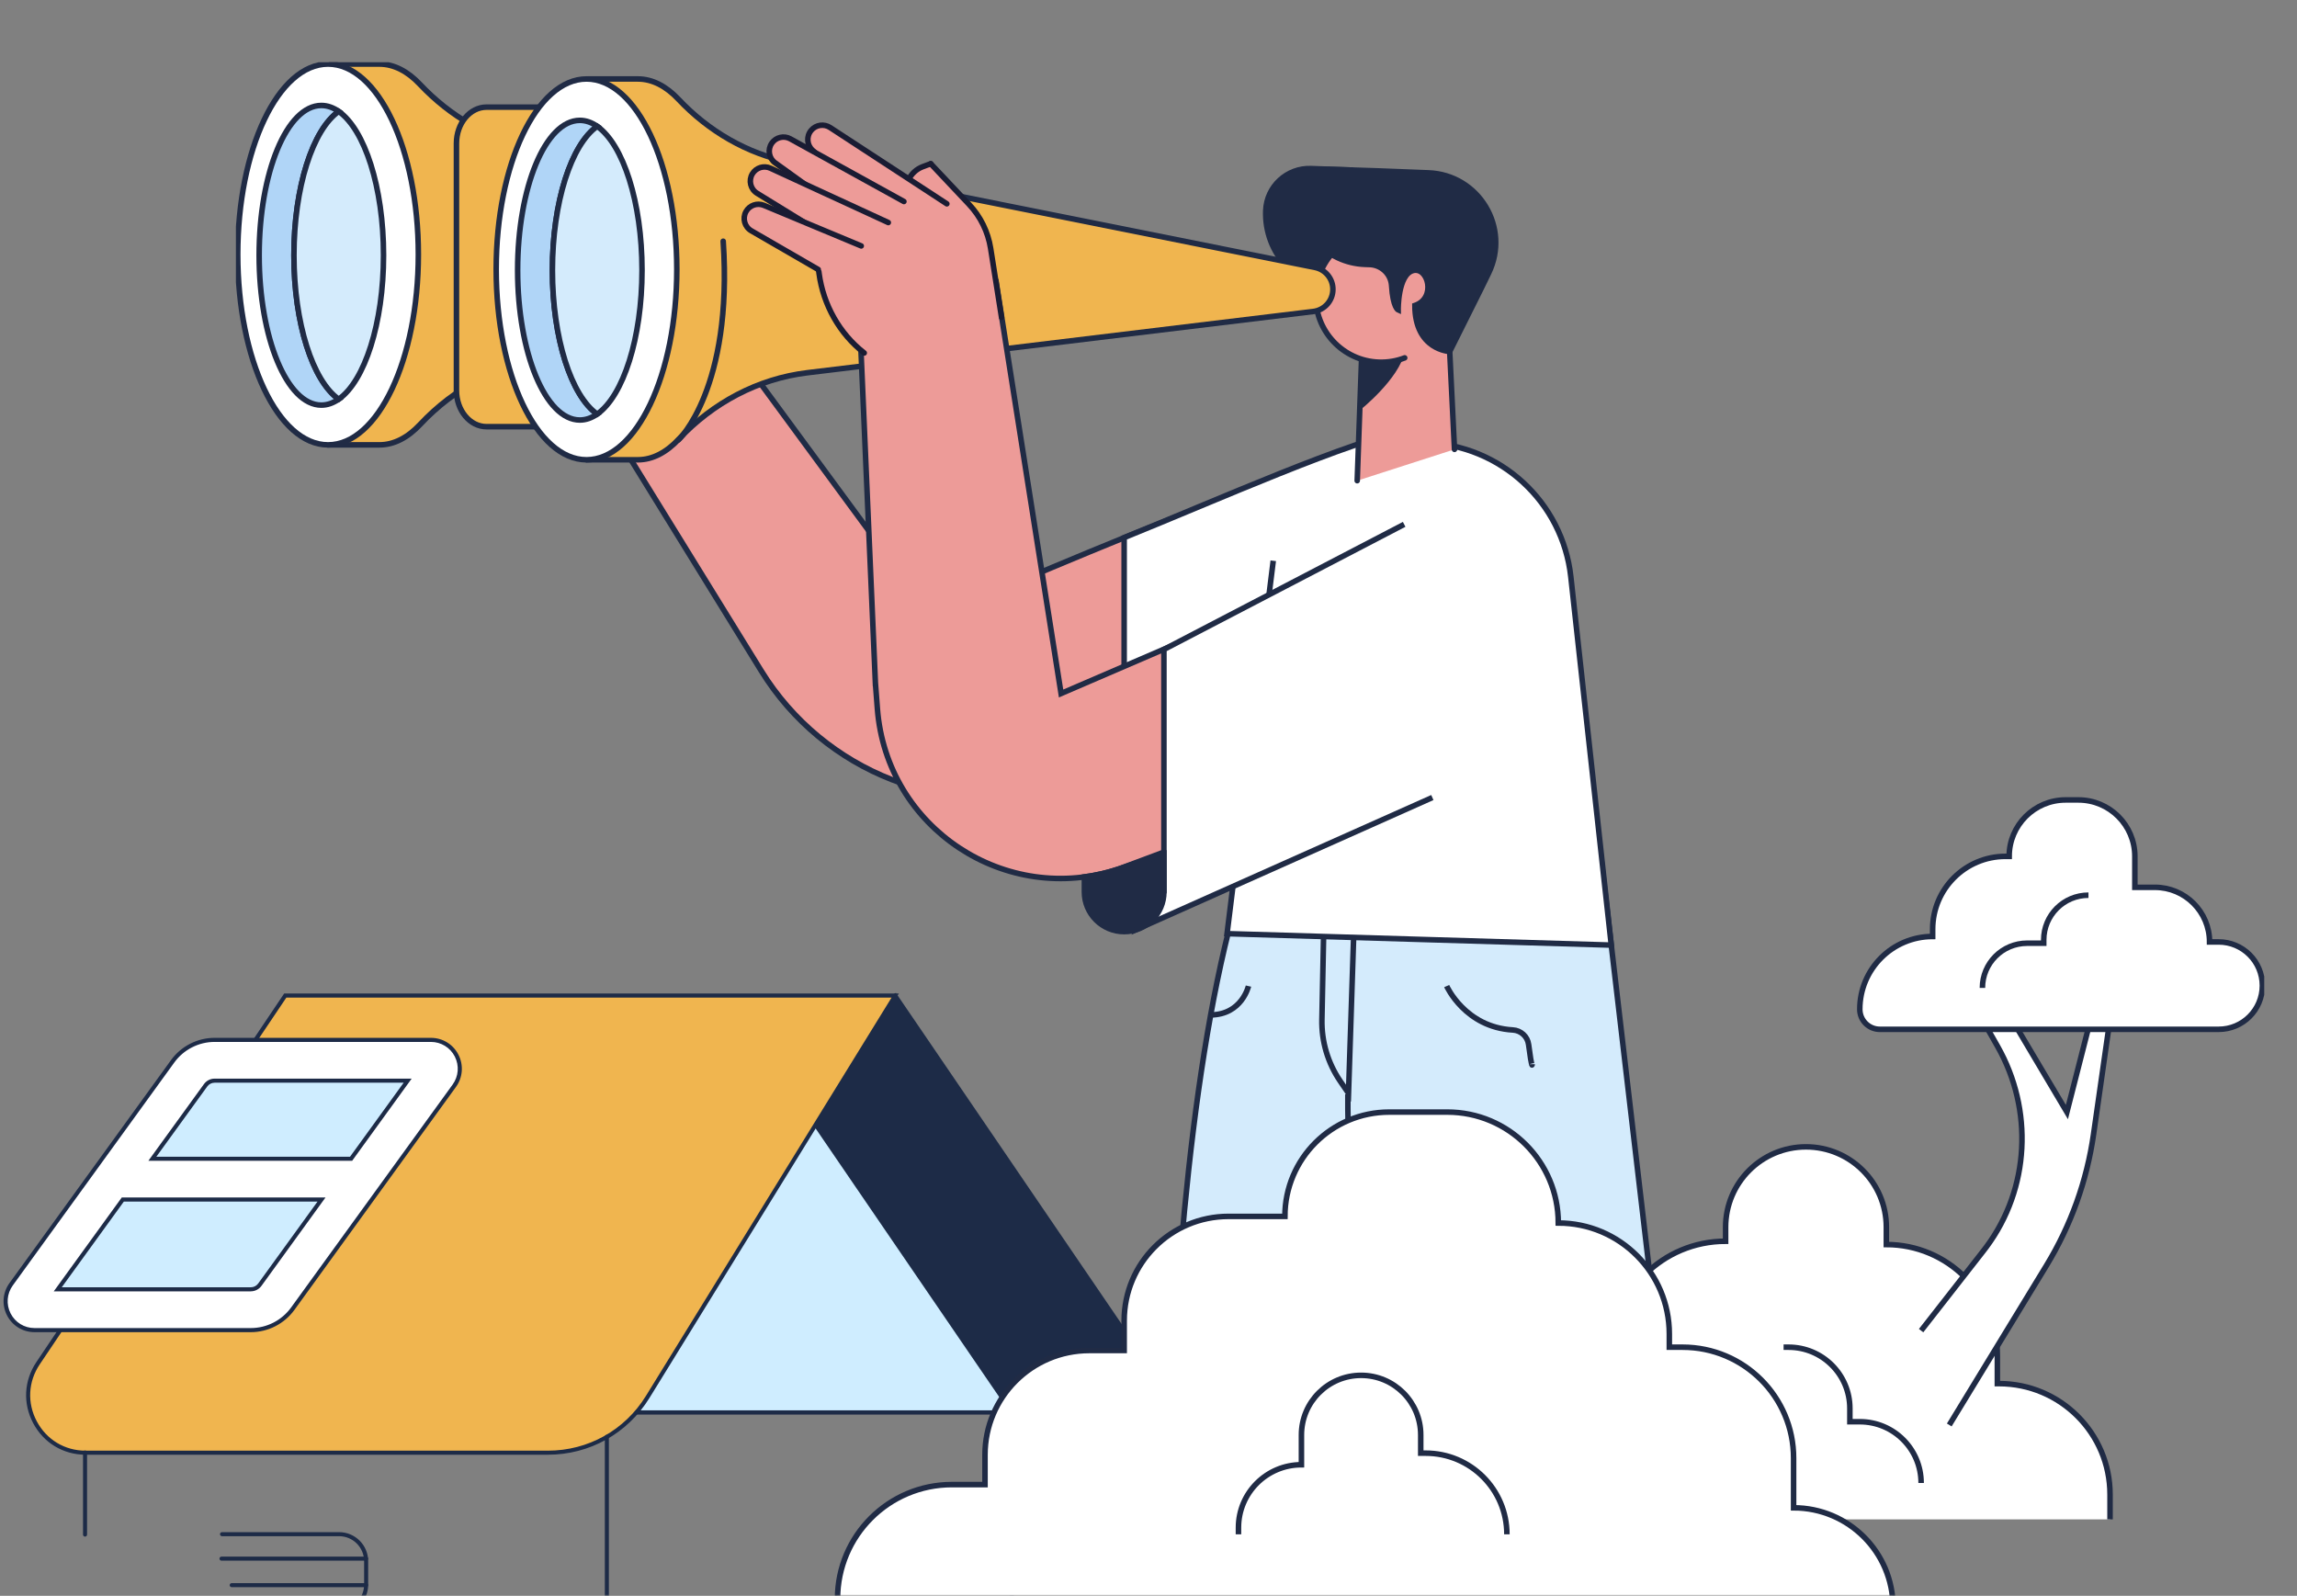
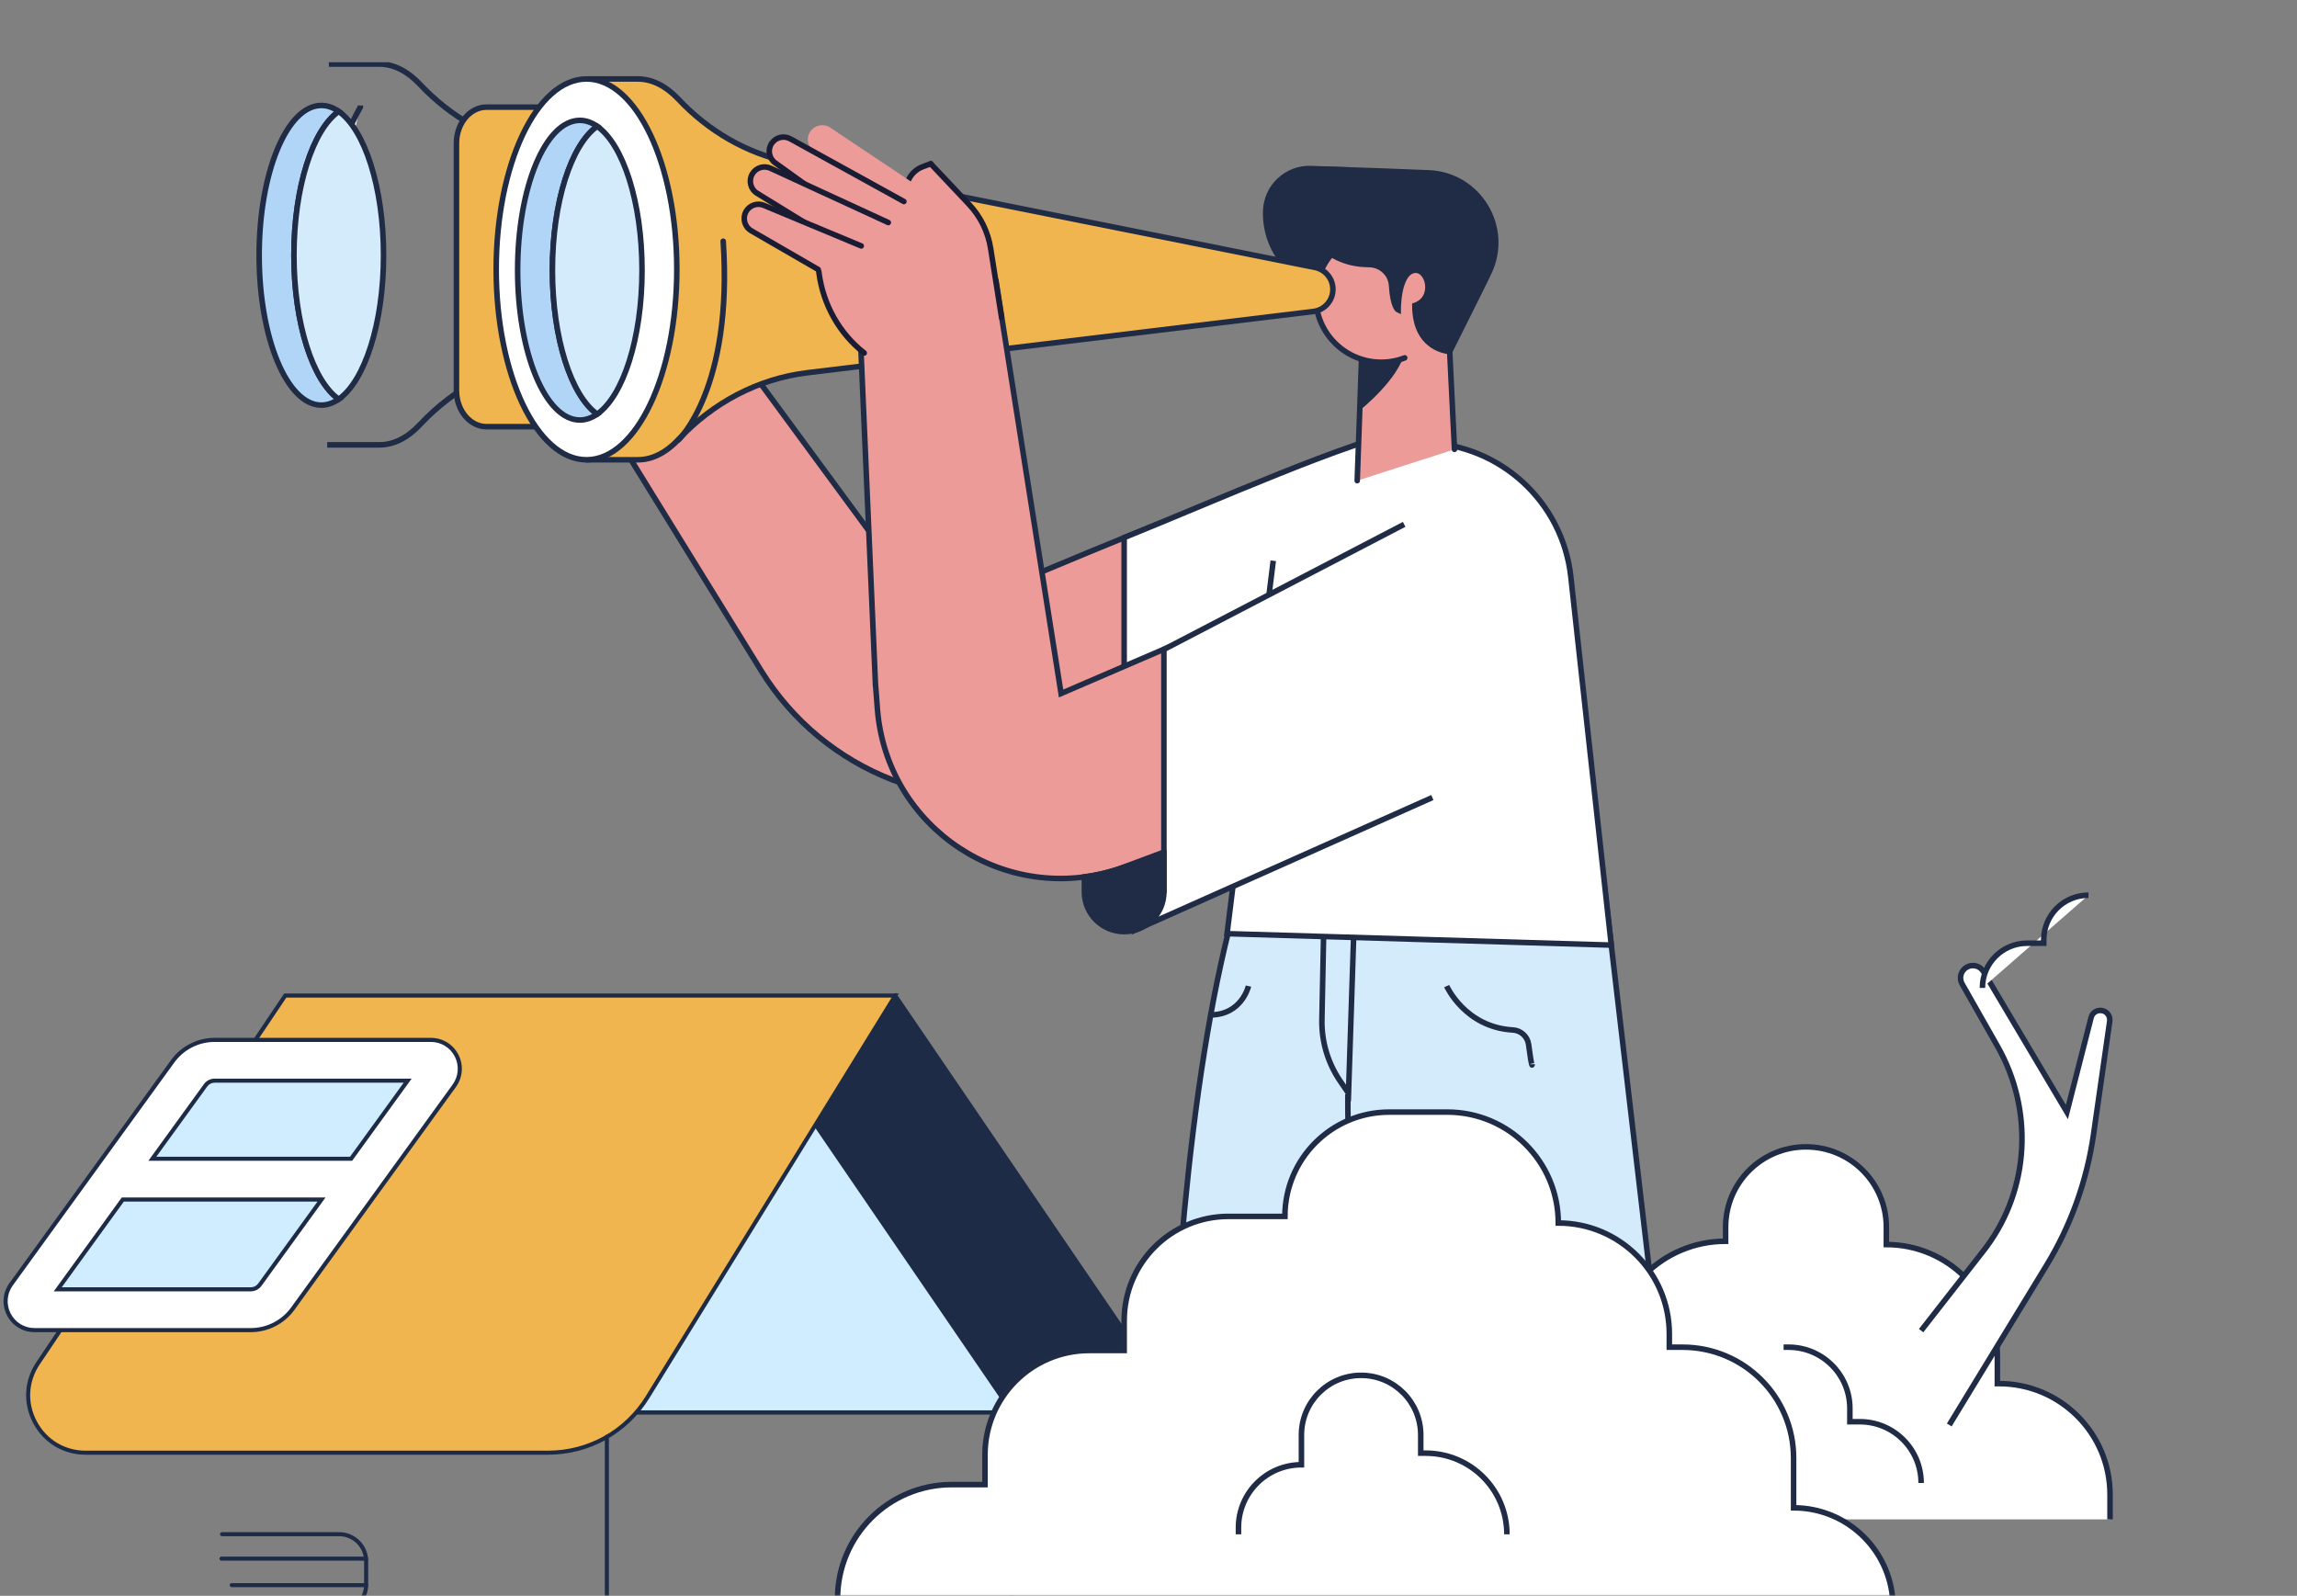
<svg xmlns="http://www.w3.org/2000/svg" width="701" height="487" viewBox="0 0 701 487" fill="none">
  <rect x="0" y="0" width="701" height="487" fill="#808080" stroke="none" />
  <mask id="mask0_2_13" style="mask-type:alpha" maskUnits="userSpaceOnUse" x="0" y="0" width="701" height="487">
    <rect width="701" height="487" fill="#D9D9D9" />
  </mask>
  <g mask="url(#mask0_2_13)">
    <g clip-path="url(#clip0_2_13)">
      <path d="M273.21 303.815L346.412 411.193C352.3 419.832 345.499 431.016 334.359 431.016H167.374L178.3 354.95L273.21 303.815Z" fill="#1D2B47" />
      <path d="M334.35 431.634H166.65L177.718 354.547L273.406 303L346.922 410.835C349.642 414.822 349.928 419.716 347.709 423.936C345.213 428.677 340.095 431.625 334.359 431.625L334.35 431.634ZM168.09 430.389H334.35C339.62 430.389 344.318 427.7 346.609 423.363C348.649 419.5 348.389 415.19 345.893 411.543L273.013 304.631L178.872 355.345L168.09 430.389Z" fill="#1D2B47" />
      <path d="M239.387 329.347L175.866 371.852L167.374 431.007H308.903L239.387 329.347Z" fill="#CFEDFF" />
      <path d="M310.084 431.635H166.659L175.293 371.484L175.526 371.332L239.557 328.487L310.084 431.635ZM168.09 430.389H307.721L239.226 330.207L176.448 372.219L168.09 430.398V430.389Z" fill="#1D2B47" />
      <path d="M273.21 303.815L197.663 426.311C191.14 436.886 179.615 443.32 167.213 443.32H26.124C12.12 443.32 3.79 427.655 11.619 416.014L87.058 303.815H273.201H273.21Z" fill="#F0B54F" />
      <path d="M167.213 443.939H26.124C19.314 443.939 13.337 440.345 10.134 434.323C6.931 428.301 7.297 421.329 11.1 415.665L86.727 303.188H274.319L198.191 426.634C191.507 437.468 179.928 443.939 167.213 443.939ZM87.39 304.434L12.129 416.364C8.586 421.633 8.246 428.13 11.226 433.74C14.205 439.35 19.771 442.702 26.115 442.702H167.204C179.49 442.702 190.675 436.456 197.126 425.989L272.091 304.434H87.39Z" fill="#1D2B47" />
      <path d="M185.199 539.774C184.859 539.774 184.581 539.496 184.581 539.155V438.463C184.581 438.123 184.859 437.845 185.199 437.845C185.539 437.845 185.816 438.123 185.816 438.463V539.155C185.816 539.496 185.539 539.774 185.199 539.774Z" fill="#1D2B47" />
      <path d="M308.795 641.882C308.455 641.882 308.178 641.604 308.178 641.263V430.828C308.178 430.487 308.455 430.209 308.795 430.209C309.135 430.209 309.413 430.487 309.413 430.828V641.263C309.413 641.604 309.135 641.882 308.795 641.882Z" fill="#1D2B47" />
-       <path d="M25.954 468.933C25.614 468.933 25.336 468.655 25.336 468.314V443.276C25.336 442.935 25.614 442.657 25.954 442.657C26.294 442.657 26.571 442.935 26.571 443.276V468.314C26.571 468.655 26.294 468.933 25.954 468.933Z" fill="#1D2B47" />
      <path d="M103.505 492.457H67.758C67.418 492.457 67.141 492.179 67.141 491.838C67.141 491.498 67.418 491.22 67.758 491.22H103.505C107.701 491.22 111.119 487.797 111.119 483.594V476.433C111.119 472.23 107.701 468.807 103.505 468.807H67.758C67.418 468.807 67.141 468.529 67.141 468.189C67.141 467.848 67.418 467.57 67.758 467.57H103.505C108.39 467.57 112.363 471.549 112.363 476.442V483.603C112.363 488.496 108.39 492.475 103.505 492.475V492.457Z" fill="#1D2B47" />
      <path d="M111.737 476.272H67.597C67.257 476.272 66.98 475.994 66.98 475.654C66.98 475.313 67.257 475.035 67.597 475.035H111.737C112.077 475.035 112.354 475.313 112.354 475.654C112.354 475.994 112.077 476.272 111.737 476.272Z" fill="#1D2B47" />
      <path d="M111.737 484.364H70.711C70.371 484.364 70.093 484.087 70.093 483.746C70.093 483.405 70.371 483.128 70.711 483.128H111.737C112.077 483.128 112.354 483.405 112.354 483.746C112.354 484.087 112.077 484.364 111.737 484.364Z" fill="#1D2B47" />
      <path d="M76.554 399.695H10.527C8.407 399.695 7.181 397.285 8.425 395.573L57.718 327.537C59.526 325.045 62.407 323.576 65.476 323.576H131.502C133.623 323.576 134.849 325.986 133.605 327.698L84.311 395.734C82.504 398.226 79.623 399.695 76.554 399.695Z" fill="#CFEDFF" />
      <path d="M76.554 400.314H10.527C9.311 400.314 8.21 399.642 7.664 398.557C7.109 397.473 7.217 396.182 7.924 395.197L57.217 327.16C59.132 324.517 62.219 322.939 65.485 322.939H131.511C132.728 322.939 133.829 323.612 134.375 324.696C134.929 325.78 134.822 327.062 134.115 328.048L84.822 396.084C82.907 398.727 79.82 400.305 76.554 400.305V400.314ZM65.485 324.194C62.622 324.194 59.911 325.583 58.228 327.904L8.935 395.94C8.487 396.55 8.434 397.321 8.774 398.002C9.114 398.683 9.776 399.077 10.527 399.077H76.554C79.417 399.077 82.128 397.688 83.81 395.367L133.104 327.331C133.552 326.721 133.605 325.951 133.265 325.269C132.925 324.597 132.263 324.194 131.511 324.194H65.485Z" fill="#1D2B47" />
      <path d="M139.359 322.16C137.846 319.193 134.84 317.347 131.511 317.347H65.485C60.439 317.347 55.651 319.794 52.69 323.88L3.396 391.917C1.436 394.614 1.168 398.136 2.68 401.111C4.192 404.078 7.199 405.924 10.527 405.924H76.554C81.6 405.924 86.378 403.477 89.349 399.391L138.643 331.354C140.602 328.657 140.871 325.135 139.359 322.16ZM79.283 392.069C78.647 392.938 77.627 393.467 76.554 393.467H17.623L37.469 366.071H98.118L79.283 392.069ZM107.146 353.624H46.498L62.756 331.193C63.391 330.324 64.411 329.795 65.485 329.795H124.416L107.155 353.624H107.146Z" fill="white" />
      <path d="M76.554 406.542H10.527C6.966 406.542 3.745 404.571 2.126 401.389C0.506 398.208 0.801 394.435 2.895 391.549L52.189 323.513C55.267 319.265 60.242 316.72 65.485 316.72H131.511C135.073 316.72 138.294 318.692 139.913 321.873C141.533 325.054 141.238 328.827 139.144 331.713L89.85 399.749C86.772 403.997 81.797 406.542 76.554 406.542ZM65.485 317.966C60.636 317.966 56.045 320.314 53.2 324.239L3.906 392.275C2.09 394.784 1.83 398.055 3.235 400.816C4.64 403.576 7.441 405.287 10.527 405.287H76.554C81.403 405.287 85.994 402.94 88.839 399.014L138.133 330.978C139.949 328.469 140.209 325.198 138.804 322.438C137.399 319.678 134.598 317.966 131.511 317.966H65.485ZM76.554 394.085H16.406L37.156 365.444H99.335L79.784 392.428C79.032 393.458 77.824 394.077 76.554 394.077V394.085ZM18.849 392.84H76.554C77.431 392.84 78.263 392.419 78.782 391.702L96.901 366.69H37.792L18.849 392.84ZM107.46 354.242H45.281L62.255 330.817C63.007 329.786 64.215 329.168 65.485 329.168H125.633L107.469 354.242H107.46ZM47.715 352.997H106.824L123.19 330.413H65.485C64.608 330.413 63.776 330.835 63.257 331.552L47.715 352.997Z" fill="#1D2B47" />
    </g>
    <g clip-path="url(#clip1_2_13)">
      <path d="M441.67 468.222L456.59 232.041C456.59 232.041 427.919 237.049 376.208 279.241C362.655 329.876 357.294 404.202 355.704 474.702" fill="#D4EBFC" />
      <path d="M441.67 468.222L456.59 232.041C456.59 232.041 427.919 237.049 376.208 279.241C362.655 329.876 357.294 404.202 355.704 474.702" stroke="#202B45" stroke-width="1.69" stroke-miterlimit="10" />
      <path d="M537.825 448.771L505.889 405.062L481.864 199.808L411.843 269.02C411.843 269.02 401.837 400.086 447.359 478.253C451.833 485.941 463.376 446.677 467.968 454.069" fill="#D4EBFC" />
      <path d="M533.765 443.906L505.383 405.062L481.358 199.808L411.337 269.02" stroke="#202B45" stroke-width="1.69" stroke-miterlimit="10" />
      <path d="M411.343 333.939C410.982 382.44 422.203 435.93 446.853 478.26" stroke="#202B45" stroke-width="1.69" stroke-miterlimit="10" />
-       <path d="M100.362 19.552H115.781C120.229 19.552 124.434 21.777 128.152 25.729C137.317 35.458 149.077 42.351 162.19 44.977L322.415 77.066C325.601 77.702 327.894 80.499 327.894 83.749C327.894 87.195 325.318 90.097 321.895 90.51L167.499 109.2C152.388 111.032 138.618 118.404 128.224 129.512C124.486 133.51 120.262 135.761 115.781 135.761H99.856" fill="#F0B54F" />
      <path d="M100.362 19.552H115.781C120.229 19.552 124.434 21.777 128.152 25.729C137.317 35.458 149.077 42.351 162.19 44.977L322.415 77.066C325.601 77.702 327.894 80.499 327.894 83.749C327.894 87.195 325.318 90.097 321.895 90.51L167.499 109.2C152.388 111.032 138.618 118.404 128.224 129.512C124.486 133.51 120.262 135.761 115.781 135.761H99.856" stroke="#202B45" stroke-width="1.69" stroke-miterlimit="10" />
      <path d="M109.973 32.189V32.681C103.798 43.336 99.862 59.525 99.862 77.663" fill="white" />
      <path d="M109.973 32.189V32.681C103.798 43.336 99.862 59.525 99.862 77.663" stroke="#202B45" stroke-width="1.69" stroke-miterlimit="10" />
-       <path d="M100.112 135.761C115.333 135.761 127.673 109.747 127.673 77.656C127.673 45.566 115.333 19.552 100.112 19.552C84.891 19.552 72.552 45.566 72.552 77.656C72.552 109.747 84.891 135.761 100.112 135.761Z" fill="white" stroke="#202B45" stroke-width="1.69" stroke-miterlimit="10" />
      <path d="M89.706 77.912C89.706 57.096 95.481 39.535 103.377 34.001C101.695 32.819 99.909 32.182 98.069 32.182C87.584 32.182 79.089 52.651 79.089 77.906C79.089 103.161 87.59 123.63 98.069 123.63C99.915 123.63 101.695 122.993 103.377 121.811C95.481 116.277 89.706 98.716 89.706 77.899V77.912Z" fill="#B0D5F7" stroke="#202B45" stroke-width="1.69" stroke-miterlimit="10" />
      <path d="M117.049 77.912C117.049 57.095 111.274 39.535 103.377 34.001C95.481 39.535 89.706 57.095 89.706 77.912C89.706 98.729 95.481 116.29 103.377 121.824C111.274 116.29 117.049 98.729 117.049 77.912Z" fill="#D4EBFC" stroke="#202B45" stroke-width="1.69" stroke-miterlimit="10" />
      <path d="M171.211 105.714L204.71 79.77L284.816 188.739C284.816 188.739 394.334 140.278 428.215 134.468C440.835 132.302 392.508 216.823 392.508 216.823L323.939 240.49C288.823 250.304 251.448 235.704 232.303 204.692L171.217 105.714H171.211Z" fill="#ED9B98" stroke="#202B45" stroke-width="1.69" stroke-miterlimit="10" />
      <path d="M303.126 205.992L304.137 210.278V205.302C303.474 205.755 303.126 205.992 303.126 205.992Z" fill="white" stroke="#202B45" stroke-width="1.69" stroke-miterlimit="10" />
      <path d="M343.07 240.352L392.501 216.824C392.501 216.824 442.662 129.052 430.041 131.219C412.572 134.212 371.189 152.712 343.07 164.062V240.358V240.352Z" fill="white" stroke="#202B45" stroke-width="1.69" stroke-miterlimit="10" />
      <path d="M491.738 288.419L374.48 284.927L388.014 175.4C390.924 151.845 411.297 134.383 435.034 135.092C457.963 135.775 476.884 153.237 479.387 176.023L491.731 288.426L491.738 288.419Z" fill="white" />
      <path d="M139.301 43.762V119.139C139.301 125.251 143.414 130.208 148.486 130.208H183.779V32.694H148.486C143.414 32.694 139.301 37.651 139.301 43.762Z" fill="#F0B54F" stroke="#202B45" stroke-width="1.69" stroke-miterlimit="10" stroke-linecap="round" />
      <path d="M177.222 36.731V37.224C171.046 47.879 167.111 64.067 167.111 82.206" fill="white" />
      <path d="M177.222 36.731V37.224C171.046 47.879 167.111 64.067 167.111 82.206" stroke="#202B45" stroke-width="1.69" stroke-miterlimit="10" />
      <path d="M435.034 135.085C457.963 135.768 476.884 153.23 479.387 176.017L491.731 288.419L374.474 284.927L388.572 171.126" stroke="#202B45" stroke-width="1.69" stroke-miterlimit="10" />
      <path d="M412.217 51.883L400.089 51.45C392.725 51.187 386.542 56.938 386.28 64.297C385.813 77.407 396.062 88.41 409.182 88.882L418.78 89.224L412.217 51.883Z" fill="#202B45" stroke="#202B45" stroke-width="1.69" stroke-miterlimit="10" />
      <path d="M441.486 91.042L443.884 137.133L414.195 146.692L416.198 90.642" fill="#ED9B98" />
      <path d="M414.195 146.692L416.198 90.642" stroke="#202B45" stroke-width="1.69" stroke-miterlimit="10" stroke-linecap="round" />
      <path d="M415.522 109.62C415.522 109.62 423.077 110.605 428.76 107.27C426.933 115.798 414.963 125.238 414.963 125.238L415.522 109.62Z" fill="#202B45" />
      <path d="M421.513 110.539C432.544 110.539 441.486 101.604 441.486 90.582C441.486 79.561 432.544 70.626 421.513 70.626C410.483 70.626 401.541 79.561 401.541 90.582C401.541 101.604 410.483 110.539 421.513 110.539Z" fill="#ED9B98" />
      <path d="M428.688 109.213C426.244 110.152 423.576 110.625 420.797 110.526C409.773 110.133 401.16 100.883 401.554 89.867C401.948 78.851 411.205 70.245 422.229 70.639" stroke="#202B45" stroke-width="1.69" stroke-miterlimit="10" stroke-linecap="round" />
      <path d="M396.095 58.711C396.239 54.706 399.577 51.561 403.591 51.653C414.937 51.916 426.769 52.362 435.895 52.75C451.294 53.301 461.037 69.496 454.297 83.348L452.056 87.957L442.425 107.257C442.425 107.257 431.815 106.876 431.795 93.228C438.457 90.937 435.763 81.234 431.164 82.587C426.566 83.939 426.69 94.561 426.69 94.561C426.69 94.561 425.101 93.858 424.693 87.149C424.483 83.722 421.77 81.057 418.347 80.742L416.56 80.676C404.839 80.256 395.674 70.422 396.095 58.711Z" fill="#202B45" stroke="#202B45" stroke-width="1.69" stroke-miterlimit="10" />
      <path d="M442.418 107.25L443.884 137.133" stroke="#202B45" stroke-width="1.69" stroke-miterlimit="10" stroke-linecap="round" />
      <path d="M179.245 24.101H194.665C199.113 24.101 203.317 26.326 207.036 30.278C216.201 40.007 227.961 46.9 241.074 49.526L401.298 81.615C404.484 82.252 406.777 85.048 406.777 88.298C406.777 91.745 404.202 94.646 400.779 95.06L246.382 113.75C231.272 115.581 217.501 122.953 207.108 134.061C203.37 138.059 199.145 140.311 194.665 140.311H178.74" fill="#F0B54F" />
      <path d="M179.245 24.101H194.665C199.113 24.101 203.317 26.326 207.036 30.278C216.201 40.007 227.961 46.9 241.074 49.526L401.298 81.615C404.484 82.252 406.777 85.048 406.777 88.298C406.777 91.745 404.202 94.646 400.779 95.06L246.382 113.75C231.272 115.581 217.501 122.953 207.108 134.061C203.37 138.059 199.145 140.311 194.665 140.311H178.74" stroke="#202B45" stroke-width="1.69" stroke-miterlimit="10" />
      <path d="M178.989 140.311C194.21 140.311 206.55 114.296 206.55 82.206C206.55 50.115 194.21 24.101 178.989 24.101C163.768 24.101 151.429 50.115 151.429 82.206C151.429 114.296 163.768 140.311 178.989 140.311Z" fill="white" stroke="#202B45" stroke-width="1.69" stroke-miterlimit="10" />
      <path d="M168.589 82.462C168.589 61.645 174.364 44.084 182.261 38.55C180.579 37.368 178.792 36.731 176.953 36.731C166.467 36.731 157.972 57.2 157.972 82.455C157.972 107.71 166.474 128.179 176.953 128.179C178.799 128.179 180.579 127.542 182.261 126.361C174.364 120.826 168.589 103.266 168.589 82.449V82.462Z" fill="#B0D5F7" stroke="#202B45" stroke-width="1.69" stroke-miterlimit="10" />
      <path d="M195.933 82.462C195.933 61.645 190.158 44.084 182.261 38.55C174.364 44.084 168.589 61.645 168.589 82.462C168.589 103.279 174.364 120.84 182.261 126.374C190.158 120.84 195.933 103.279 195.933 82.462Z" fill="#D4EBFC" stroke="#202B45" stroke-width="1.69" stroke-miterlimit="10" />
      <path d="M267.162 208.598L262.117 92.421L304.019 86.092L323.82 211.637L419.418 170.627L420.429 235.802L341.546 265.147C306.91 276.767 270.579 252.733 267.76 216.338L267.162 208.598Z" fill="#ED9B98" />
      <path d="M267.162 208.598L262.117 92.421L304.019 86.092L323.82 211.637L414.365 172.649L413.354 238.33L341.552 265.147C306.916 276.767 270.585 252.733 267.767 216.338L267.169 208.598H267.162Z" stroke="#202B45" stroke-width="1.69" stroke-miterlimit="10" />
      <path d="M290.058 99.681L276.919 60.778C275.552 56.734 277.654 52.329 281.655 50.846L284.04 49.959L295.728 62.354C299.23 66.063 301.529 70.744 302.324 75.785L305.655 96.852L290.058 99.675V99.681Z" fill="#ED9B98" />
      <path d="M284.04 49.966L295.728 62.36C299.23 66.07 301.529 70.75 302.324 75.792L305.655 96.858" stroke="#1A1C33" stroke-width="1.69" stroke-miterlimit="10" stroke-linecap="round" />
      <path d="M284.04 49.966L281.655 50.852C277.648 52.336 275.546 56.741 276.919 60.785L280.69 71.952C280.69 71.952 267.202 74.781 262.524 91.653" stroke="#1A1C33" stroke-width="1.69" stroke-miterlimit="10" stroke-linecap="round" />
      <path d="M428.523 160.018L355.204 198.193V272.184L347.623 283.299L437.123 243.385" fill="white" />
      <path d="M428.523 160.018L355.204 198.193V272.184L347.623 283.299L437.123 243.385" stroke="#202B45" stroke-width="1.69" stroke-miterlimit="10" />
      <path d="M341.552 265.147C338.018 266.335 334.47 267.143 330.936 267.609V272.178C330.936 278.874 336.369 284.303 343.07 284.303C349.771 284.303 355.204 278.874 355.204 272.178V260.571L341.552 265.147Z" fill="#202B45" stroke="#202B45" stroke-width="1.69" stroke-miterlimit="10" />
      <path d="M272.983 68.439L247.979 45.863C246.225 44.274 246.034 41.589 247.558 39.778C249.004 38.057 251.507 37.703 253.373 38.95L279.179 56.19L272.977 68.446L272.983 68.439Z" fill="#ED9B98" />
      <path d="M249.818 82.37L279.172 55.966L291.786 63.969L304.591 101.624L263.766 107.447C256.217 101.585 251.27 93.005 249.982 83.545L249.825 82.37H249.818Z" fill="#ED9B98" />
-       <path d="M266.348 62.662L247.979 45.863C246.225 44.274 246.034 41.589 247.558 39.778C249.004 38.057 251.507 37.703 253.373 38.95L288.955 62.196" stroke="#1A1C33" stroke-width="1.69" stroke-miterlimit="10" stroke-linecap="round" />
      <path d="M269.554 73.448L236.56 49.69C234.635 48.305 234.182 45.627 235.542 43.684C236.817 41.865 239.254 41.3 241.199 42.371L275.854 61.494L269.547 73.442L269.554 73.448Z" fill="#ED9B98" />
      <path d="M260.593 66.995L236.56 49.69C234.635 48.305 234.182 45.627 235.542 43.684C236.817 41.865 239.254 41.3 241.199 42.371L275.854 61.494" stroke="#1A1C33" stroke-width="1.69" stroke-miterlimit="10" stroke-linecap="round" />
      <path d="M265.671 80.282L255.876 74.256L251.165 71.354L231.048 58.973C229.025 57.726 228.381 55.093 229.596 53.052C230.733 51.148 233.131 50.406 235.141 51.338L271.091 67.908L265.665 80.282H265.671Z" fill="#ED9B98" />
      <path d="M254.424 73.363L251.165 71.361L231.048 58.98C229.025 57.732 228.381 55.1 229.596 53.058C230.733 51.154 233.131 50.413 235.141 51.345L271.091 67.914" stroke="#1A1C33" stroke-width="1.69" stroke-miterlimit="10" stroke-linecap="round" />
      <path d="M263.746 107.717C256.198 101.854 251.264 93.005 249.976 83.545L249.818 82.37" stroke="#1A1C33" stroke-width="1.69" stroke-miterlimit="10" stroke-linecap="round" />
      <path d="M264.699 90.471L229.314 70.448C227.244 69.28 226.502 66.667 227.645 64.586C228.709 62.643 231.075 61.816 233.124 62.669L269.666 77.906L264.699 90.471Z" fill="#ED9B98" />
      <path d="M249.707 82.239L229.32 70.448C227.251 69.28 226.509 66.667 227.652 64.586C228.716 62.643 231.081 61.816 233.131 62.669L262.833 75.05" stroke="#1A1C33" stroke-width="1.69" stroke-miterlimit="10" stroke-linecap="round" />
      <path d="M207.055 134.245C207.055 134.245 223.743 118.581 220.707 73.612" stroke="#202B45" stroke-width="1.69" stroke-miterlimit="10" stroke-linecap="round" />
      <path d="M491.731 463.673V413.656C491.731 394.401 507.354 378.79 526.624 378.79V374.497C526.624 360.96 537.602 349.99 551.149 349.99C564.696 349.99 575.674 360.96 575.674 374.497V379.801C594.385 379.801 609.554 394.959 609.554 413.656V422.242H610.06C628.771 422.242 643.941 437.4 643.941 456.097V463.673" fill="white" />
      <path d="M491.731 463.673V413.656C491.731 394.401 507.354 378.79 526.624 378.79V374.497C526.624 360.96 537.602 349.99 551.149 349.99C564.696 349.99 575.674 360.96 575.674 374.497V379.801C594.385 379.801 609.554 394.959 609.554 413.656V422.242H610.06C628.771 422.242 643.941 437.4 643.941 456.097V463.673" stroke="#202B45" stroke-width="1.69" stroke-miterlimit="10" />
      <path d="M255.6 487.923C255.6 468.669 271.223 453.058 290.492 453.058H300.603V443.965C300.603 426.385 314.866 412.133 332.46 412.133H343.076V403.04C343.076 385.46 357.34 371.208 374.933 371.208H392.127C392.127 353.627 406.39 339.375 423.984 339.375H441.683C460.393 339.375 475.563 354.533 475.563 373.23C494.274 373.23 509.444 388.388 509.444 407.084V411.128H513.491C532.201 411.128 547.371 426.286 547.371 444.983V460.141C564.124 460.141 577.71 473.71 577.71 490.457V495.007" fill="white" />
      <path d="M255.6 487.923C255.6 468.669 271.223 453.058 290.492 453.058H300.603V443.965C300.603 426.385 314.866 412.133 332.46 412.133H343.076V403.04C343.076 385.46 357.34 371.208 374.933 371.208H392.127C392.127 353.627 406.39 339.375 423.984 339.375H441.683C460.393 339.375 475.563 354.533 475.563 373.23C494.274 373.23 509.444 388.388 509.444 407.084V411.128H513.491C532.201 411.128 547.371 426.286 547.371 444.983V460.141C564.124 460.141 577.71 473.71 577.71 490.457V495.007" stroke="#202B45" stroke-width="1.69" stroke-miterlimit="10" />
      <path d="M459.874 468.222C459.874 454.548 448.785 443.466 435.1 443.466H433.582V437.906C433.582 427.862 425.436 419.715 415.377 419.715C405.325 419.715 397.172 427.855 397.172 437.906V446.998C386.562 446.998 377.956 455.591 377.956 466.2V468.222" fill="white" />
      <path d="M459.874 468.222C459.874 454.548 448.785 443.466 435.1 443.466H433.582V437.906C433.582 427.862 425.436 419.715 415.377 419.715C405.325 419.715 397.172 427.855 397.172 437.906V446.998C386.562 446.998 377.956 455.591 377.956 466.2V468.222" stroke="#202B45" stroke-width="1.69" stroke-miterlimit="10" />
      <path d="M544.316 411.128H545.834C556.168 411.128 564.545 419.498 564.545 429.825V433.869H567.58C577.914 433.869 586.291 442.239 586.291 452.565" fill="white" />
      <path d="M544.316 411.128H545.834C556.168 411.128 564.545 419.498 564.545 429.825V433.869H567.58C577.914 433.869 586.291 442.239 586.291 452.565" stroke="#202B45" stroke-width="1.69" stroke-miterlimit="10" />
      <path d="M586.284 406.073L605.323 381.692C605.619 381.311 605.915 380.924 606.204 380.536C619.462 362.706 620.585 338.614 609.607 319.3L598.806 300.282C597.762 298.444 598.438 296.113 600.298 295.109C602.078 294.15 604.292 294.767 605.323 296.5L630.781 339.375L638.159 310.536C638.902 307.654 642.988 307.628 643.77 310.497C643.875 310.877 643.901 311.278 643.842 311.672L638.908 346.163C636.878 360.35 631.99 373.978 624.527 386.215L594.877 434.86" fill="white" />
      <path d="M586.284 406.073L605.323 381.692C605.619 381.311 605.915 380.924 606.204 380.536C619.462 362.706 620.585 338.614 609.607 319.3L598.806 300.282C597.762 298.444 598.438 296.113 600.298 295.109C602.078 294.15 604.292 294.767 605.323 296.5L630.781 339.375L638.159 310.536C638.902 307.654 642.988 307.628 643.77 310.497C643.875 310.877 643.901 311.278 643.842 311.672L638.908 346.163C636.878 360.35 631.99 373.978 624.527 386.215L594.877 434.86" stroke="#202B45" stroke-width="1.69" stroke-miterlimit="10" />
-       <path d="M676.546 314.12H573.69C570.313 314.12 567.573 311.383 567.573 308.008C567.573 295.732 577.533 285.787 589.812 285.787V283.561C589.812 271.292 599.772 261.339 612.051 261.339H613.161C613.161 251.827 620.881 244.12 630.394 244.12H634.283C643.803 244.12 651.516 251.833 651.516 261.339V270.786H657.632C666.843 270.786 674.313 278.25 674.313 287.454H677.092C684.463 287.454 690.435 293.421 690.435 300.787C690.435 308.153 684.463 314.12 677.092 314.12H676.533H676.546Z" fill="white" stroke="#202B45" stroke-width="1.69" stroke-miterlimit="10" />
      <path d="M604.995 301.483C604.995 293.947 611.105 287.841 618.647 287.841H623.706V286.83C623.706 279.294 629.815 273.189 637.358 273.189" fill="white" />
      <path d="M604.995 301.483C604.995 293.947 611.105 287.841 618.647 287.841H623.706V286.83C623.706 279.294 629.815 273.189 637.358 273.189" stroke="#202B45" stroke-width="1.69" stroke-miterlimit="10" />
      <path d="M403.933 285.806L403.42 311.16C403.282 317.849 405.24 324.414 409.011 329.935L411.54 333.637L413.104 286.076" stroke="#202B45" stroke-width="1.69" stroke-miterlimit="10" />
      <path d="M441.499 300.925C441.499 300.925 447.09 313.497 461.688 314.317C464.145 314.455 466.168 316.3 466.497 318.742C467.581 326.849 467.581 324.768 467.581 324.768" stroke="#202B45" stroke-width="1.69" stroke-miterlimit="10" />
      <path d="M381.011 300.925C381.011 300.925 379.026 309.65 369.474 309.722" stroke="#202B45" stroke-width="1.69" stroke-miterlimit="10" />
    </g>
  </g>
  <defs>
    <clipPath id="clip0_2_13">
      <rect width="517.195" height="184" fill="white" transform="translate(-168 303)" />
    </clipPath>
    <clipPath id="clip1_2_13">
      <rect width="619" height="468" fill="white" transform="translate(72 19)" />
    </clipPath>
  </defs>
</svg>